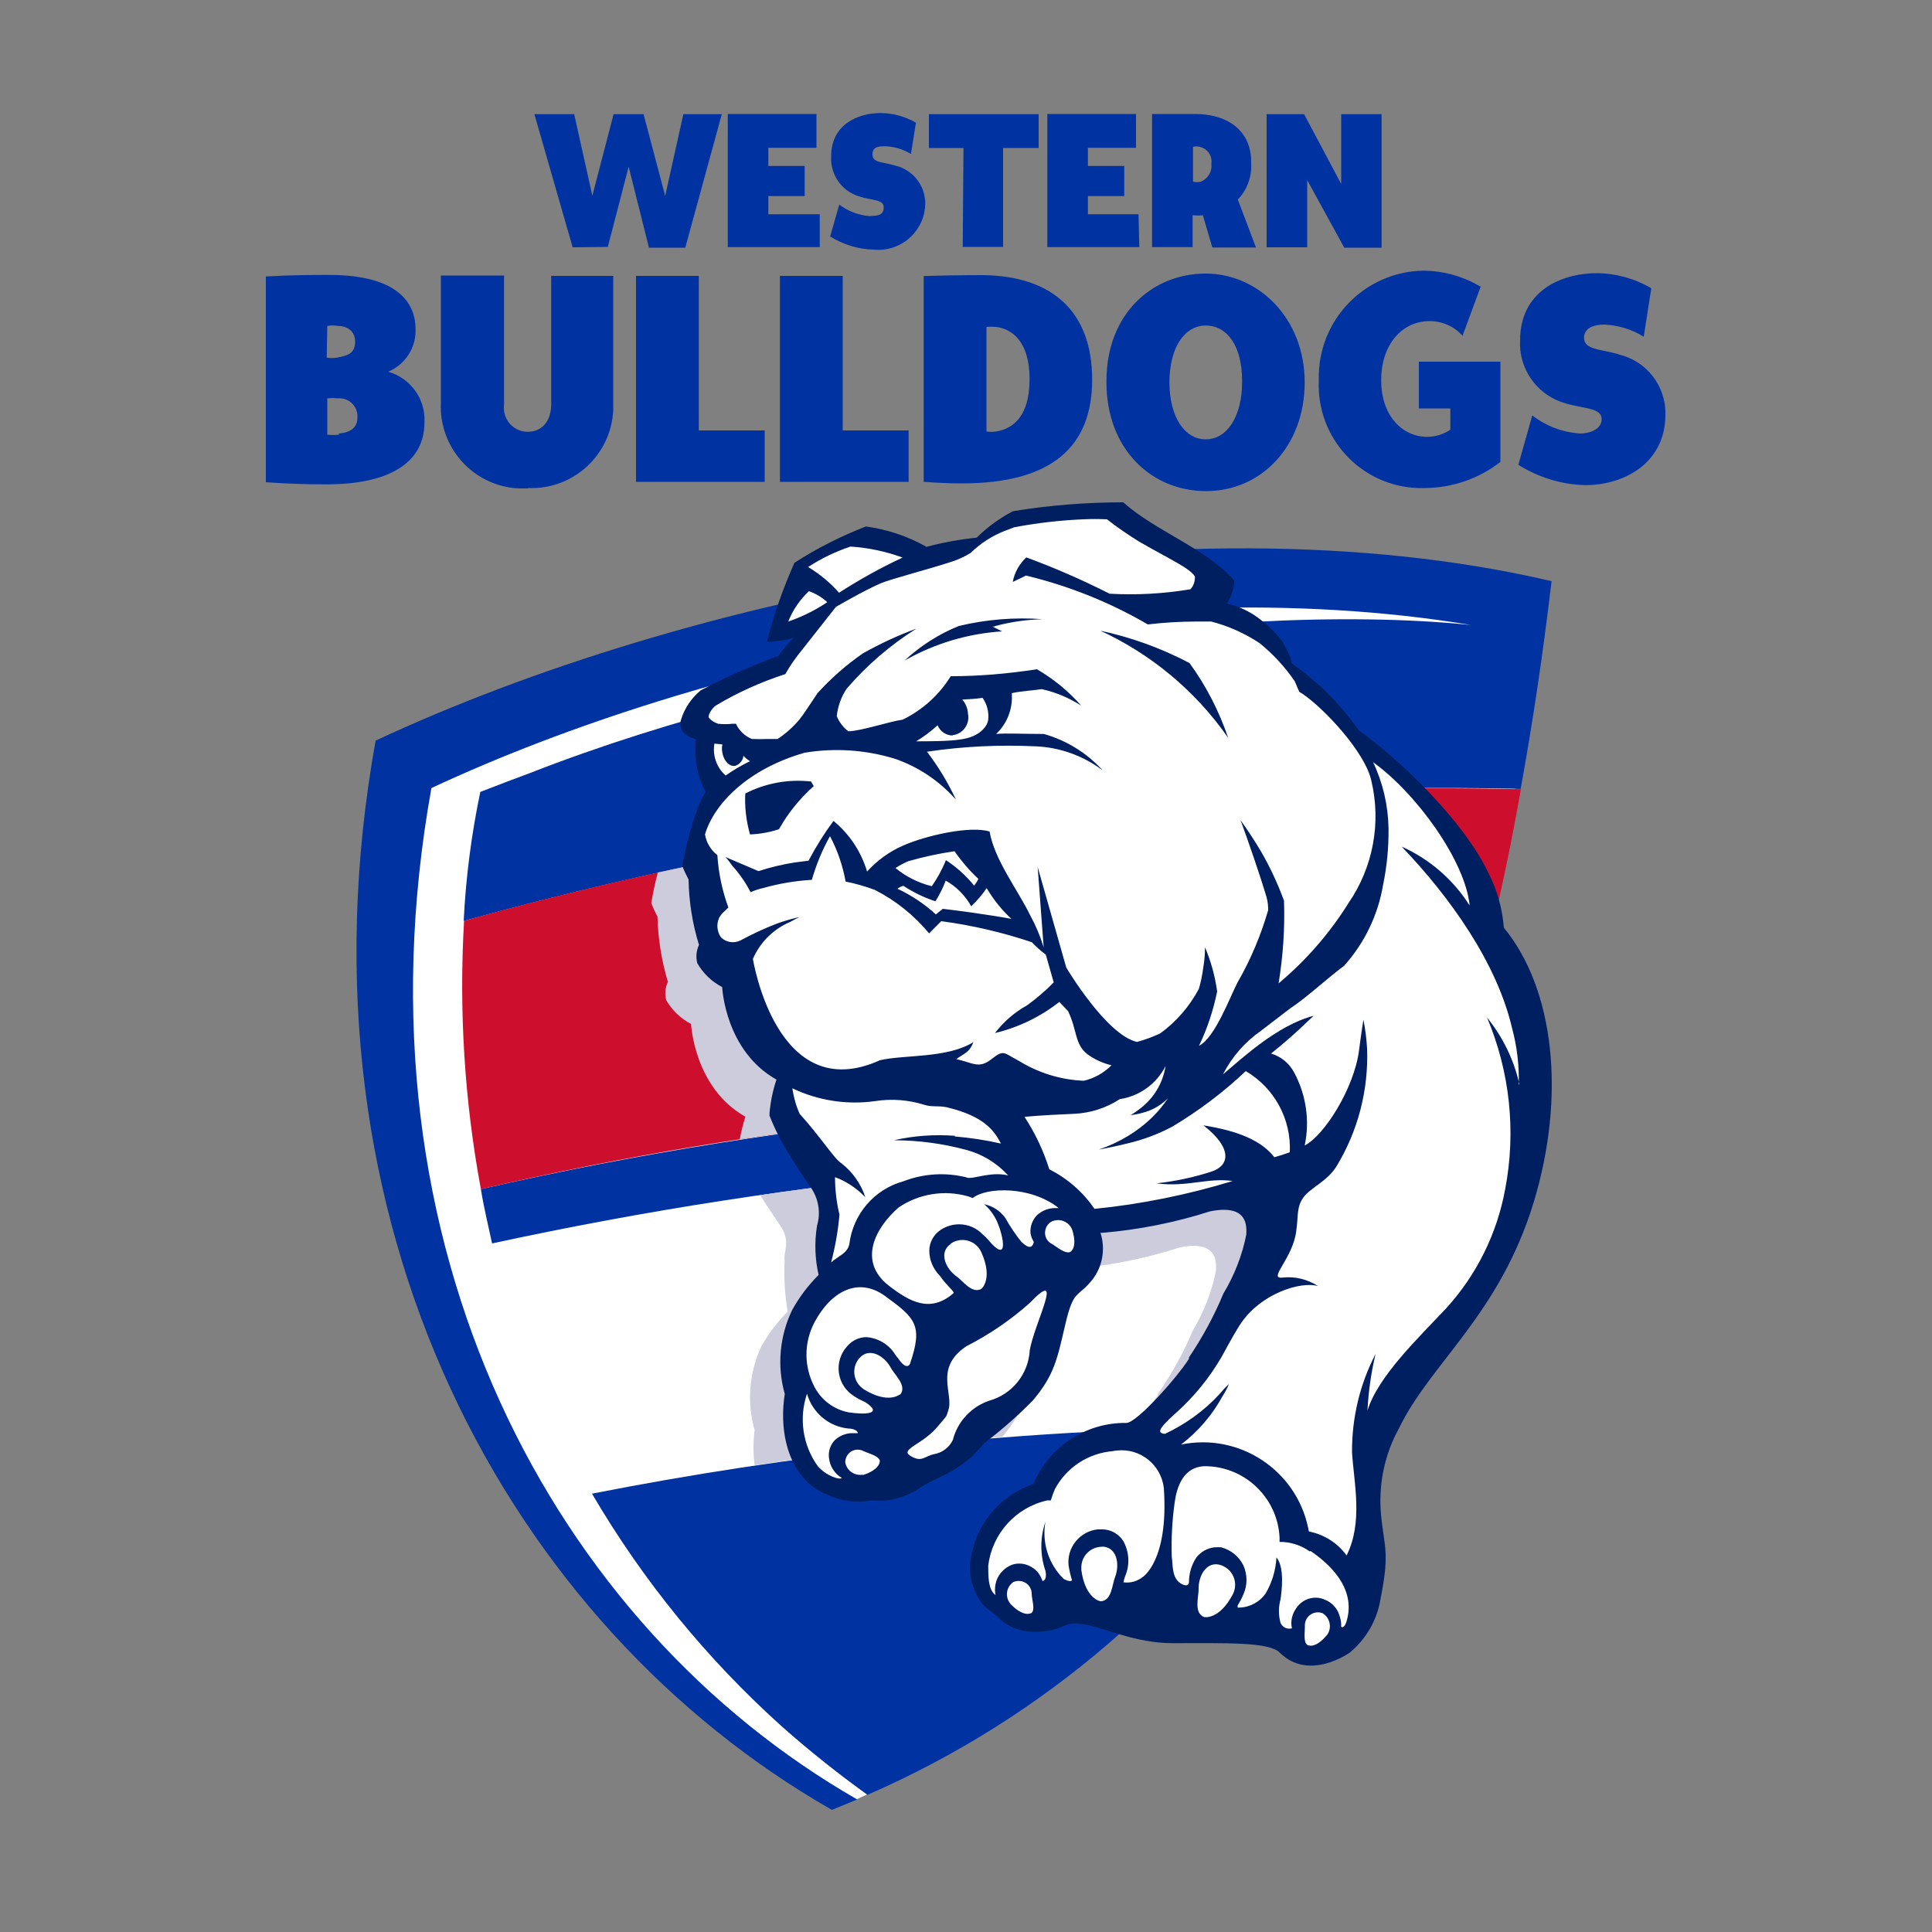
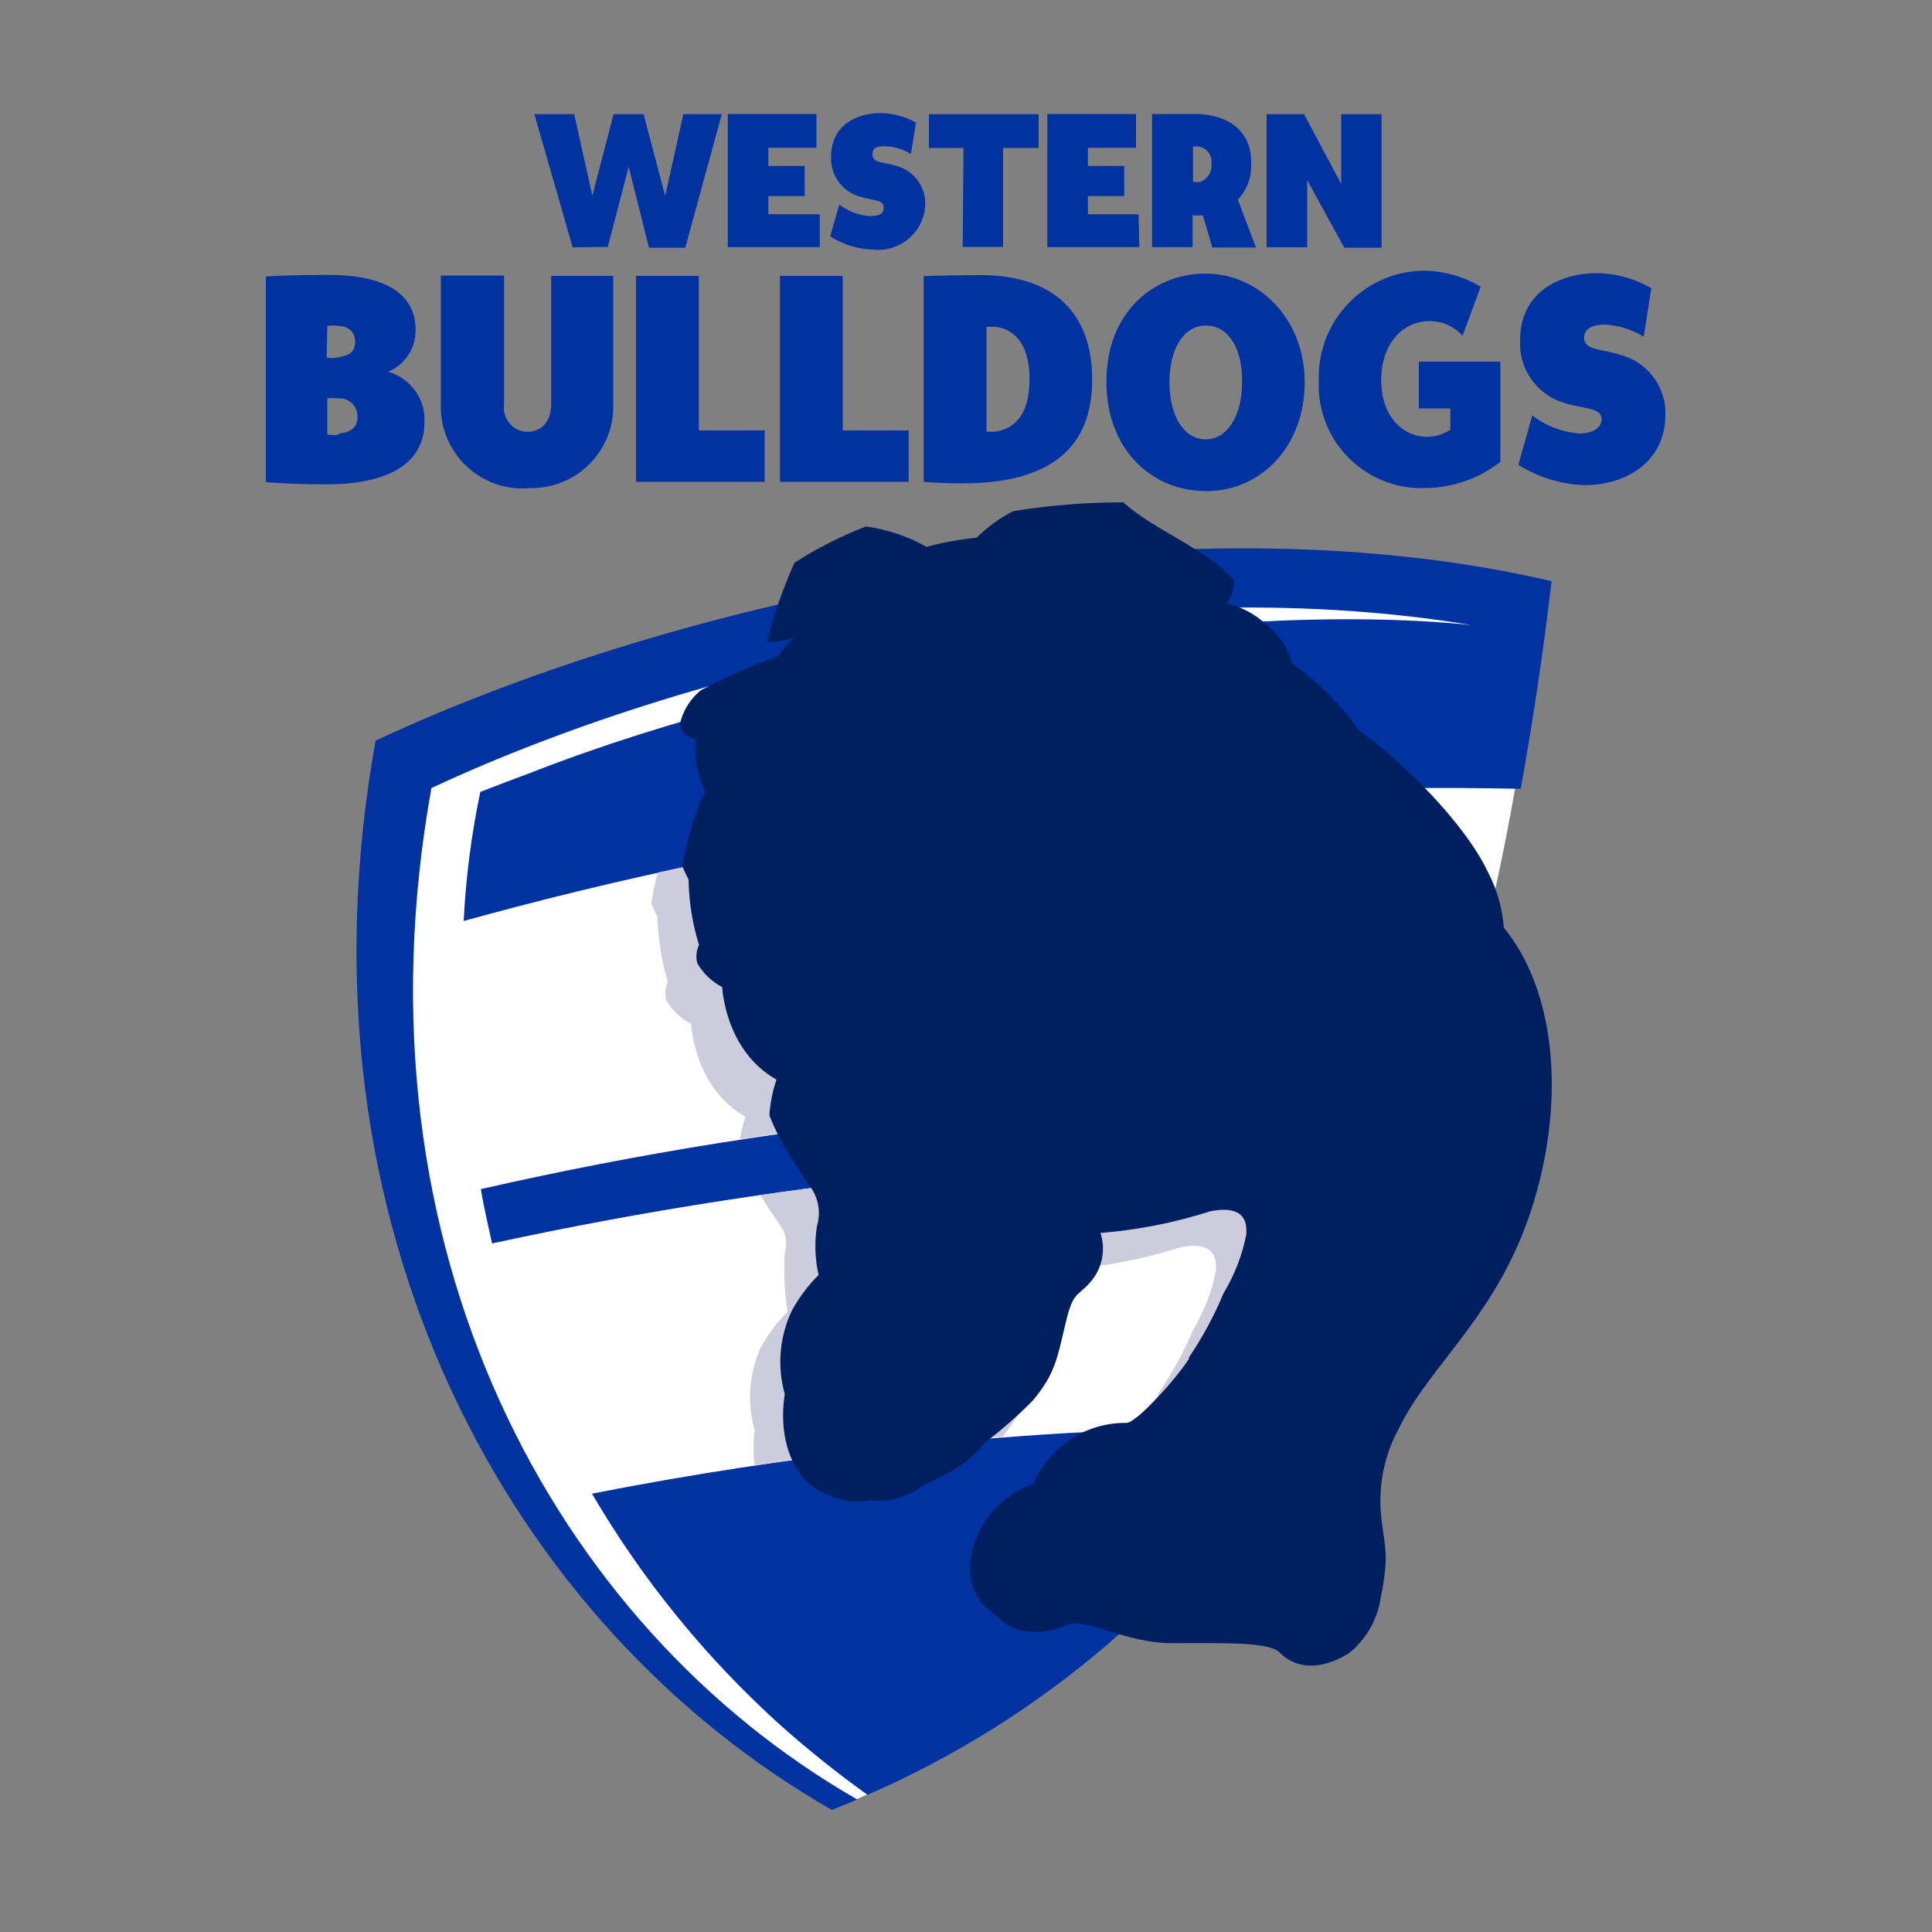
<svg xmlns="http://www.w3.org/2000/svg" id="Layer_2" viewBox="0 0 100 100">
  <rect x="0" y="0" width="100" height="100" fill="#808080" stroke="none" />
  <defs>
    <style>.cls-1{fill:#ccd;}.cls-2{fill:#fff;}.cls-3{fill:#001f60;}.cls-4{fill:#0033a1;}.cls-5{fill:none;}.cls-6{fill:#ce0e2d;}</style>
  </defs>
  <g id="bg">
-     <rect class="cls-5" width="100" height="100" />
-   </g>
+     </g>
  <g id="bulldogs">
    <g id="Layer_9">
      <path class="cls-2" d="m64.27,28.56c-15.41.2-30.62,3.57-44.67,9.89-2.16,11.26-.8,22.91,3.9,33.37,4.15,9.05,10.98,16.6,19.56,21.64l1.3-.34.5-.23.87-.58h0c8.72-3.97,16.07-10.43,21.14-18.55v-.08h0c2.74-4.37,4.99-9.02,6.72-13.88v.08-.14l-.08.06c.33-.94.66-1.88,1-2.93v-.11c1.66-5.22,2.97-10.55,3.91-15.94.6-3.36,1.13-6.91,1.58-10.58-5.17-1.15-10.45-1.71-15.74-1.68Z" />
      <path class="cls-4" d="m83.76,18.33c-.94-.27-1.77-.22-1.77-.85,0-.47.45-.68,1.05-.68.72.03,1.43.25,2.04.63l.39-2.51c-.85-.5-1.82-.77-2.81-.78-1.88,0-3.98.94-3.98,3.47-.08,1.45.83,2.77,2.2,3.22.99.34,2.02.23,2.02.87,0,.42-.43.72-1.1.74-.91-.06-1.77-.38-2.49-.94l-.72,2.56c1.04.65,2.23,1.02,3.46,1.05,2.08,0,4.15-1.19,4.15-3.64.04-1.5-.99-2.81-2.45-3.13Zm-22.02-7.19c.17.02.34.02.52,0l.49,1.67h2.26l-.94-2.48c.48-.5.73-1.18.69-1.88.04-1.53-1.03-2.55-2.94-2.55h-2.19v6.89h2.1v-1.66Zm0-3.54c.12-.03.24-.03.36,0,.4.09.66.47.6.87.05.41-.18.79-.56.94-.13.02-.26.02-.39,0v-1.81Zm-2.81,3.49h-2.62v-.94h1.88v-1.56h-1.88v-.94h2.49v-1.75h-4.59v6.89h4.76l-.04-1.71Zm-39.49,27.25c-4.53,25.21,7.05,45.87,23.62,55.34l1.31-.54c-15.64-8.97-26.33-28.51-22.04-52.35,14.07-6.57,35.77-11.44,53.81-8.44-13.41-1.37-34.58,2.13-48.65,7.64-.84.31-1.73.65-2.63,1-.46,2.2-.75,4.43-.86,6.68l.99-.27h0c17.5-4.76,35.59-6.97,53.72-6.57.63-3.46,1.16-7.03,1.6-10.75-19.73-4.6-44.94.81-60.88,8.26Zm48.82-18.62c-.12,2.94,2.16,5.42,5.1,5.54.13,0,.27,0,.4,0,1.41-.01,2.78-.48,3.9-1.35v-5.19h-4.22v2.42h1.63v1.1c-.35.24-.77.37-1.2.37-1.28,0-2.38-1.08-2.38-2.93s1.07-3.03,2.46-3.06c.67-.01,1.31.26,1.75.76l.94-2.54c-.89-.53-1.91-.82-2.95-.83-3.05.04-5.48,2.55-5.43,5.6,0,.04,0,.07,0,.11Zm-20.45-5.44v10.66c.7.05,1.28.08,1.99.08,4.62,0,6.73-1.88,6.73-5.37s-2.03-5.36-5.63-5.41c-1.17,0-2.22.02-3.1.05Zm3.25,2.64c.16-.01.32-.01.48,0,.83.09,1.75.75,1.75,2.7s-.87,2.56-1.7,2.71c-.18.03-.36.03-.53,0v-5.41Zm-29.09,4.93c.06-1.2-.72-2.28-1.88-2.61.89-.37,1.45-1.25,1.42-2.2,0-1.22-.75-2.81-4.48-2.81-.83,0-1.88,0-3.27.08v10.65c1.05.07,1.88.11,3.15.11,3.16,0,5.06-1.07,5.06-3.21Zm-5.03-4.98c.19-.03.38-.03.56,0,.37,0,.88.19.88.81s-.39.73-.94.83c-.18.03-.36.03-.53,0l.03-1.63Zm.61,5.63c-.2.02-.41.02-.61,0v-1.88c.18-.02.36-.02.54,0,.52-.05.97.33,1.02.85,0,.05,0,.1,0,.15,0,.53-.39.77-.96.82v.07Zm39.72-2.71c0,3.44,2.31,5.63,5.16,5.63s5.1-2.32,5.1-5.63-2.39-5.63-5.13-5.63-5.13,2.06-5.13,5.56v.07Zm7.02,0c0,1.73-.76,2.95-1.88,2.95s-1.88-1.2-1.88-2.95.75-2.94,1.88-2.94,1.88,1.09,1.88,2.85v.08Zm3.37-10.47l1.92,3.5h1.93v-6.91h-2.09v3.61l-1.92-3.61h-1.94v6.89h2.1v-3.48Zm-40.33,15.94c2.33.1,4.3-1.7,4.41-4.03,0-.16,0-.33,0-.49v-6.46h-3.21v6.63c0,.94-.52,1.44-1.22,1.44-.69,0-1.24-.57-1.23-1.26,0-.06,0-.12.01-.17v-6.66h-3.27v6.57c-.12,2.34,1.69,4.34,4.03,4.45.17,0,.35,0,.52,0h-.04Zm-2.44,36.29c.15.94.38,1.88.58,2.81,15.86-3.44,32.09-4.95,48.31-4.49.35-.94.68-1.93,1-2.93-16.76-.67-33.54.88-49.9,4.61Zm6.57-48.77l1.08-4.15,1.05,4.19h1.88l1.89-6.91h-1.99l-.94,4.23-1.12-4.23h-1.55l-1.1,4.22-.94-4.22h-2.06l1.98,6.89,1.82-.02Zm18.37,0h2.09v-5.12h1.84v-1.75h-5.68v1.75h1.79l-.04,5.12Zm-19.19,64.53c2.64,4.51,5.96,8.58,9.85,12.07,1.41,1.25,2.88,2.42,4.41,3.52,9.12-3.97,16.83-10.61,22.11-19.04-6.95-.04-13.9.32-20.81,1.08-5.25.57-10.46,1.37-15.55,2.37ZM45.05,11.19c-.58-.04-1.15-.25-1.61-.6l-.47,1.65c.67.42,1.45.66,2.24.68,1.34.14,2.54-.84,2.67-2.18,0-.05,0-.1.01-.15.03-.97-.64-1.82-1.59-2.03-.6-.18-1.14-.13-1.14-.55s.29-.44.68-.44c.46.02.92.16,1.31.4l.26-1.62c-.55-.32-1.18-.49-1.82-.5-1.2,0-2.57.6-2.57,2.24-.05.94.53,1.79,1.43,2.07.64.22,1.29.15,1.29.56s-.27.45-.7.46Zm-12.13,3.09v10.66h6.66v-2.66h-3.41v-8h-3.25Zm7.45,0v10.66h6.66v-2.66h-3.41v-8h-3.25Zm2.06-3.19h-2.66v-.94h1.88v-1.56h-1.88v-.94h2.49v-1.75h-4.59v6.89h4.76v-1.71Z" />
-       <path class="cls-6" d="m40.62,43.85h0c-5.63,1.02-11.16,2.29-16.6,3.81-.27,4.65.02,9.31.87,13.89,7.42-1.72,14.94-2.97,22.51-3.75h0c9.09-.94,18.24-1.23,27.37-.86,1.68-5.27,3-10.64,3.95-16.09-12.77-.29-25.53.72-38.1,3Z" />
      <g>
        <path class="cls-1" d="m59.93,72.15v.08c-.45.63-.95,1.23-1.49,1.79,2.81-.11,5.68-.17,8.54-.15,2.77-4.4,5.05-9.09,6.78-13.98-11.51-.35-23.02.3-34.41,1.97h0c.41.67.81,1.23,1.06,1.61.54.81.12,1.37.2,1.76-.04.89.01,1.78.16,2.66-.53.53-.99,1.14-1.36,1.79-.64,1.36-.76,2.91-.35,4.35-.08.6-.08,1.21,0,1.81,4.21-.63,8.48-1.12,12.82-1.47h0c1.11-1.33,1.26-2.11,1.69-3.95.31-1.7.61-1.35,1.38-2.3.54-.69.71-1.6.44-2.44h.09c1.9-.16,3.77-.53,5.58-1.11,2.04-.42,1.88.86,1.88,1.19-.21,1.09-.62,2.13-1.19,3.09-.49,1.16-1.1,2.26-1.81,3.29Z" />
        <path class="cls-1" d="m76.26,50.97c-.13-1.36-.44-2.7-.94-3.98-.94-2.05-3.19-4.46-5.12-6.14-12.16.27-24.27,1.72-36.15,4.31-.14.52-.25,1.04-.34,1.58.09.24.2.48.32.7.03,1.15.21,2.28.54,3.38-.14.29-.17.62-.09.94.3.53.75.96,1.29,1.24,0,0,.15,3.3,2.81,4.8-.12.38-.22.78-.29,1.17,12.08-1.85,24.31-2.53,36.52-2.04.6-1.88,1.15-3.75,1.67-5.7l-.23-.26Z" />
      </g>
      <path class="cls-3" d="m47.93,28.29c-.96-.54-2.02-.89-3.11-1.04-1.29.5-2.54,1.13-3.7,1.88-.59,1.32-1.07,2.69-1.43,4.09.47,0,.94-.07,1.39-.21-.29.29-.56.6-.8.94-1.38.5-2.72,1.1-4.01,1.78-.47.39-.83.91-1.01,1.49-.1.27-.03.57.18.76.17.14.37.23.58.28h0c-.11.94.06,1.88.5,2.72-.15.25-.27.51-.38.78-.37.99-.64,2.02-.83,3.06.07.17.19.44.33.71.02,1.15.2,2.28.54,3.38-.14.29-.17.62-.09.94.3.53.75.96,1.29,1.24,0,0,.14,3.29,2.81,4.79-.19.56-.31,1.15-.36,1.74,0,.04,0,.09,0,.13.3.75.67,1.48,1.11,2.16.41.67.83,1.27,1.09,1.65.35.56.45,1.24.26,1.88-.14.85-.11,1.71.08,2.55-.54.54-1,1.15-1.37,1.82-.65,1.35-.79,2.9-.38,4.34-.36,2.32.4,4.56,2.26,5.24.7.32,1.48.41,2.24.27.93.09,1.85-.17,2.6-.72.94-.58,2.04-.77,3.22-2.24.89-.67,1.73-1.41,2.51-2.2,1.12-1.33,1.26-2.11,1.69-3.95s.62-1.35,1.39-2.3c.54-.69.7-1.6.43-2.44h.1c1.89-.16,3.76-.53,5.57-1.11,2.04-.41,1.88.86,1.88,1.19-.21,1.08-.62,2.12-1.19,3.07-.48,1.16-1.08,2.26-1.78,3.3,0,.02,0,.04,0,.07-.59.94-2.67,3.29-3.23,3.32-2.1-.03-4.01,1.22-4.82,3.16-1.77.6-3.04,2.15-3.26,4-.09.76.12,1.53.57,2.15.21.28.65.53.94.83.35.32.78.53,1.24.62.75.13,1.52.02,2.21-.3,1.06-.43,2.95.94,5.5.94,2.81,0,5-.07,5.55.49,1.52,1.51,3.62,0,3.62,0,.86-.71,1.43-1.71,1.6-2.81.52-2.58.13-2.7,0-4.61-.08-1.45.24-2.9.94-4.17,1.63-3.39,5.2-5.88,6.98-11.71,1.68-5.53,1.07-11.05-1.54-14.22-.08-.98-.34-1.94-.79-2.81-1.27-2.72-4.65-5.94-6.72-7.41-.94-1.34-2.11-2.51-3.45-3.45-.04-.11-.07-.22-.09-.34l-.38-.76c-.32-.44-.7-.83-1.13-1.15-.52-.42-1.12-.71-1.77-.86.23-.36.36-.77.38-1.2-1.54-1.7-4.09-2.55-5.75-4.04-1.91,0-3.82.15-5.71.46-.69.36-1.32.82-1.88,1.37-.88.09-1.76.25-2.62.48Z" />
      <path class="cls-2" d="m66.99,35.27h0s0,0,0,0Z" />
-       <path class="cls-2" d="m43.43,30.68c1.05-.68,2.15-1.29,3.29-1.82-.87-.32-1.78-.51-2.7-.57-.77.26-1.51.61-2.19,1.06.6.36,1.14.81,1.6,1.33Zm5.97,28.14c.81.07,1.62.19,2.41.37-.33-.6-.77-1.39-2.81-1.88-.47-.09-.74,0-1.14-.12-.82-.26-1.69-.33-2.54-.2-1.47.21-2.97-.02-4.31-.66.07.46.19.9.38,1.32,1.12,1.24,1.78,2.32,2.16,2.56.58.45,1.01,1.06,1.24,1.76-.44-.46-.97-.82-1.57-1.04,0,.65.08,1.31.23,1.94-.07.83-.22,1.66-.43,2.47.45-.38.83-.47.94-.94.19-1.56,1.3-2.85,2.81-3.26,1.04-.4,2.17-.47,3.25-.2.26.15,1.24-.33,2.16-.1-.58-.64-1.33-1.1-2.16-1.32-1.22-.33-2.48-.5-3.75-.5,1.04-.24,2.11-.31,3.17-.23l-.02.02Zm-2.81,13.37c.38-.46-.29-1.03-.48-1.39-.32-.61-1.11-1.09-1.62-.51-.39.43-.36,1.1.07,1.5.05.04.1.08.15.12,1.28.79,1.87.26,1.87.26v.02Zm-1.93,4.16c.94-.3.88-.75.88-.75-.08-.26-.6-.37-.86-.5-.33-.16-.72-.02-.87.31-.04.09-.06.18-.06.28.07.42.47.71.9.64,0,0,0,0,.01,0v.02Zm-2.8-45.74c-.46.43-.83.97-1.06,1.56.71-.24,1.39-.58,2.02-1-.27-.25-.6-.45-.95-.57v.02Zm5.23,40.01c.7-2.02.3-2.39-1.28-3.54-1.41-1.02-2.81-.21-3.64,1.34-.57,1.06-.57,2.33,0,3.39.36.67.99,1.14,1.74,1.29.76.12,1.88.13.87-.53-.21-.09-.42-.2-.61-.33-.78-.51-1-1.55-.49-2.34.05-.08.12-.16.18-.23.25-.29.61-.46.99-.46.63.05,1.19.4,1.51.94.06.07.12.15.18.23.39.56.55.23.55.23Zm2.23-32.55c-.35,0-.66-.21-.79-.53-.34.31-.71.59-1.11.83.53,0,1.69,0,2.25-.09,1.14-.14,1.46-.78,1.48-1.03.04-.4-.06-.8-.29-1.13-.42.06-.58.06-1.05.09h0c.17.2.28.46.29.72.11.51-.21,1.01-.72,1.11-.02,0-.04,0-.07.01v.02Zm-12.34.41c-.11.62.11,1.25.58,1.66.4-.28.82-.53,1.26-.74-.13-.08-.24-.17-.34-.28-.02.24-.2.45-.43.52-.29.05-.59-.25-.66-.68-.03-.14-.03-.29,0-.43l-.41-.04Zm4.46,8.96c-.18.08-.35.17-.52.27-.82.34-1.49.97-1.88,1.77l-.07.15s1.21,7.67,6.57,5.25c1.25-.3,3.49-.09,4.84-.94-.2.56-.52.6-.88.88.87.19,1.16.52,1.82,0s.62-.32,1.4.08c1.02.63,2.17.99,3.37,1.04.54-.12,1.04-.4,1.44-.8-.45-.11-.87-.3-1.24-.57-.67-.51-.53-1.25-1.01-2.24l-.45-.47c-.98.77-2.12,1.32-3.33,1.61.45-.59,1.02-1.08,1.67-1.44.49-.36.95-.75,1.37-1.18l-.41-1.44c-.26-.19-.5-.41-.72-.64-1.52-.51-3.1-.88-4.69-1.09l-.63.63c-.77-.93-1.73-1.7-2.81-2.25-.49-.18-1-.33-1.51-.43-.15-.82-.42-1.62-.81-2.35-.4.71-.71,1.47-.94,2.26-.85.05-1.69.19-2.5.42-.23.05-.45.12-.67.22-.25-.49-.57-.95-.94-1.36-.12-.17-.24-.33-.36-.46l1.71.73c.61-.2,1.24-.35,1.88-.45l.71-.09c.38-.72.81-1.41,1.29-2.06.83.68,1.43,1.59,1.74,2.62.53-.58,1.16-1.04,1.88-1.35,1.21-.53,3.48-1.03,4.46-.72.26,1.48,1.44,2.98,2.1,4.33.29.53.52,1.08.7,1.66l-.31-4.15,1.48,5.2s2.07,3.49,3.66,3.85c.41-.11.81-.26,1.2-.44.83-.6,1.51-1.39,2-2.3.11-.36.18-.73.23-1.1.06-.35.09-.7.09-1.06.31.73.52,1.5.63,2.29-.2.97-.51,1.92-.94,2.81.83-.41,1.62-2.57,1.99-3.27.68-1.18,1.21-2.44,1.59-3.75,0-.22-.02-.44-.08-.66-.37-1.24-.94-2.88-1.35-4,.41.58.76,1.11,1.07,1.64.47.81.86,1.66,1.18,2.53.05,1.43-.05,2.86-.28,4.28,1.42-1.19,2.64-2.59,3.62-4.16,1.27-1.85,1.7-4.15,1.18-6.33-.32-1.47-2.41-3.71-3.55-4.49l-.18-.11-.23-.54c-.51-.75-1.12-1.41-1.82-1.98-.77-.51-1.62-.89-2.51-1.12h-.73c-.85,0-1.7.05-2.55.15-1.97-1.15-4.1-2-6.31-2.53-.26.14-.48.23-.68.33.09-.49.34-.93.7-1.27,1.47.54,2.91,1.17,4.31,1.88,1.4.08,2.81,0,4.19-.23.16-.18.24-.42.23-.66-.27-.44-1.3-.89-2.88-1.8-.58-.36-1.14-.74-1.67-1.16-.41-.02-.83-.02-1.24,0-1.2.05-2.39.19-3.56.41l-.5.19c-.66.26-1.26.65-1.76,1.14-.31.19-.65.35-1,.46-1.26.41-3.1.88-3.65,1.11-.84.36-2.32,1.22-2.32,1.22l-1.75,2.22c-.32.39-.62.81-.87,1.26-1.26.41-2.47.95-3.6,1.63-.19.13-.46.52-.34.66.13.13.28.22.45.28.25.03.51.03.76,0h.17c.17.36.46.64.83.79.27.01.55.01.83,0h.5c.42-.28.8-.62,1.13-1.01.23-.29.53-.76.94-1.37.7-.77,1.49-1.46,2.34-2.05.89-.5,1.81-.93,2.77-1.28-1.35.85-2.56,1.89-3.6,3.1-.29.42-.46.91-.52,1.42.12.31.33.59.6.79.62,0,2.18-.52,2.81-.6,1.03-.5,1.89-1.28,2.49-2.25,1.49,0,2.98-.13,4.46-.36.86.5,1.63,1.13,2.29,1.88-.63-.4-1.31-.69-2.04-.85-.28.05-1.18.11-1.55.21.06.79-.23,1.56-.81,2.11.52-.05,1.41,0,2.47,0,1.17.33,2.22.98,3.04,1.88-1-.75-2.21-1.19-3.46-1.24-1.88-.09-3.77,0-5.63.28.59.77,1.09,1.6,1.5,2.48-.85-.96-1.93-1.69-3.14-2.11-1.52-.47-3.12-.58-4.69-.32-2.94.84-4.69,2.64-5.16,4.23.07.42.3.81.64,1.07.06.93.25,1.84.57,2.71l-.17.17c-.11.09-.21.2-.29.33-.12.24-.14.51-.06.76.03.11.08.21.15.3.27.25.66.31.99.15.61-.33,1.23-.62,1.88-.87.41-.15.83-.27,1.26-.36v.02Zm10.05-15.01h-.12l.5.25c-1.77.11-3.5.63-5.05,1.51.82-.76,1.77-1.37,2.81-1.79,1.42-.34,2.89-.46,4.35-.35-.84.02-1.68.14-2.49.36v.02Zm5.39.2c1.63.34,3.21.91,4.69,1.69.86,1.18,1.53,2.49,2,3.87-1.69-2.43-4-4.35-6.69-5.58v.02Zm-18.3,8.44c1.05-.54,2.23-.75,3.4-.62l.14.24c-.72.64-1.33,1.39-1.8,2.23-.49.16-.99.25-1.5.27-.2-.71-.29-1.45-.24-2.19v.07Zm27.38,18.83c.31-.09.58-.18.8-.26.08-1.72-.8-3.33-2.28-4.2-1.16,1.1-2.44,2.06-3.81,2.88-.74.39-1.52.68-2.34.87-.53.13-1,.23-1.46.31,1.05-.35,2.02-.93,2.81-1.71.29-.29.54-.6.77-.94-.32.32-.72.57-1.15.7-.25.08-.51.14-.78.17.17-.1.33-.21.48-.33.72-.54,1.19-1.33,1.33-2.21-.47.92-1.35,1.56-2.37,1.71h0c-.7.46-1.52.72-2.35.76-1.95.08-2.58.16-2.58.16.55.84.98,1.75,1.28,2.71.94.48,1.75,1.18,2.34,2.05,2.42-.24,4.82-.73,7.15-1.44-1.27-.19-2.35.33-3.94.12.98-.11,1.94-.31,2.88-.62.94-.33,1.02-1.24-.45-2.38,1.79.28,3.01.79,3.67,1.65Zm-21.79,14.28c.08,0,.16,0,.23,0,0-.09-.13-.23-.49-.24-1.01-.1-1.86-.82-2.14-1.8-.43,1.27-.22,2.67.56,3.75.47.53,1.15.72,1.24.61-.37-.22-.61-.6-.66-1.02-.05-.34.06-.69.3-.94.26-.24.6-.37.95-.36Zm10.27-9.8c.26.15.64.51.94.43,0,0,.42-.18.12-1.15-.15-.4-.6-.61-1-.46-.03.01-.06.02-.09.04-.31.19-.41.59-.23.9.06.1.15.19.26.24Zm-5.22,0c-.65.43-.28,1.27.27,1.67.34.23.81.94,1.31.66,0,0,.61-.51,0-1.88-.23-.54-.85-.79-1.39-.57-.07.03-.14.07-.2.11h0Zm4.55-1.56c.24-.19.54-.29.84-.29h.19c-1.46-1.16-3.75-1.09-4.45-.52l-.22-.08c-1.23-.36-2.56-.15-3.62.57-1.25,1.09-2.1,2.81-.5,4.05,1.09.84,2.14,1.42,3.34.39.08-.08-.36-.4-.69-.89-.35-.35-.56-.82-.56-1.31,0-.44.23-.85.6-1.09.28-.18.6-.28.94-.28.46,0,.9.18,1.22.52.1.08.19.17.27.26,1.12,1.35.81-.17.47-.94-.16-.34-.38-.64-.66-.88.44.09.84.35,1.1.72.24.43.52.85.83,1.23.4.39.58.29.64,0-.08-.13-.14-.28-.17-.43-.04-.39.12-.78.42-1.03Zm3.84,12.29c-1.27.1-2.41.84-3.01,1.97-.08.19-.15.38-.21.58h-.18c-1.63.36-2.85,1.71-3.06,3.37,0,.57,0,1.27.38,1.53h0c-.04-.19-.04-.38,0-.57.08-.41.35-.75.72-.94.15-.08.32-.12.5-.12.36,0,.7.16.94.42.12.14.21.3.27.48.15,0,.22-.24.15-.53-.28-.82-.28-1.71,0-2.53-.19,1.08.16,2.18.94,2.95,0,0,.31.19.44.08-.08-.25-.14-.51-.18-.77-.1-.93.58-1.77,1.51-1.87.06,0,.11,0,.17,0h.06c.44,0,.85.23,1.09.6.31.56.35,1.23.1,1.82-.04.1-.07.21-.09.32h0c.35.05.71-.05.99-.27,0,0,1.36-.83,1.1-4.61-.14-1.21-1.23-2.08-2.44-1.94-.07,0-.14.02-.2.03h0Zm-.53,4.95c-.59-.02-1.09.44-1.11,1.03,0,.06,0,.12,0,.18.21,1.5.99,1.61.99,1.61.59,0,.6-.88.76-1.26.24-.64.11-1.54-.67-1.57h0Zm-4.62,1.82c-.36.24-.45.73-.2,1.08.02.03.04.06.06.08.71.72,1.08.44,1.08.44.19-.19,0-.7,0-.99,0-.37-.31-.67-.69-.66-.09,0-.17.02-.25.05Zm.83-11.94c.23-1.44,1.88-4.45,0-2.49-.99.88-2.09,1.63-3.27,2.23-1.7,1.14-.63,2.47-.94,3.33-.13.37,0,.18-.49.76-.78,1-2.06,1.23-1.46,1.59s.71,0,1.25-.1c.41-.08.76-.35.94-.73.24-.95.95-1.71,1.88-2.03,1.19-.33,2.03-1.38,2.1-2.61v.04Zm25.32-13.78c.03-1-.09-2-.35-2.96-.79-3.37-3.2-6.76-5.71-9.38,1.45.65,2.67,1.71,3.52,3.05-.23-2.31-2.75-5.8-5-7.42.51,1.07.78,2.24.8,3.43.01.98-.08,1.95-.28,2.91-.26,1.56-.96,3.02-2.02,4.2-.94.7-1.93,1.64-2.81,2.22l-1.5,1.15c-.83.58-1.5,1.35-1.96,2.25.94-.79,2.81-2.55,4.69-3.03-.41.37-.94.94-2.2,1.95.53.16.96.52,1.21,1.01.61,1.15.8,2.48.53,3.75,1.01-.51,2.55-2.95,2.81-4.9.12-.94.23-1.61.23-1.61.1.49.16.99.19,1.49.08,2.15-.47,4.27-1.59,6.11-.48.77-1.33,1.09-1.7,1.59-.37.51-.26.94-.38,1.77-.18,1.39-1.45,2.45-.74,2.39.66-.08,1.32.08,1.88.44-.88-.27-3.01.37-4.07,2.03-.3.46-.94,1.65-.94,1.65-.63,1.08-1.43,2.06-2.36,2.89-1.06.94-.85,1.01-.64,1.07h.09c1.06-.5,2.02-1.19,2.81-2.05.15-.18.31-.36.49-.52-.09.22-.21.44-.34.64-.53.97-1.26,1.82-2.14,2.49,3.01-.62,5.95,1.31,6.58,4.31.01.06.02.12.04.19.78.15,1.48.59,1.95,1.24.86-1.72.38-3.75.28-5.34-.01-1.77.4-3.52,1.22-5.09-.23.96-.37,1.94-.42,2.93.55-1.78,2.63-3.75,4.09-5.31,1.57-1.73,2.62-3.86,3.04-6.16.57-2.99.24-6.07-.94-8.87.81,1,1.39,2.18,1.67,3.44l-.04.04Zm-15.42,24.85c-.74-.24-1.17.56-1.15,1.25,0,.41-.26,1.24.29,1.44,0,0,.78.16,1.48-1.18.27-.52.07-1.17-.46-1.44-.05-.03-.11-.05-.16-.07Zm4.6-.71c-.45-.32-1-.5-1.56-.49v-.23c-.1-2.04-1.77-3.66-3.82-3.69-1.16,0-1.5,1.07-1.61,1.88-.13.93-.18,1.87-.15,2.81.06.39,0,1,.38,1.32.19.15.48.26.51,0,0-.45.13-.9.38-1.28.23-.3.57-.49.94-.53.12-.01.23-.01.35,0,.5.13.92.47,1.15.94.21.48.21,1.02,0,1.49-.08.2-.19.4-.3.58v.11c.57.01,1.11-.26,1.44-.72.34-.57.53-1.21.57-1.88.43.52.27,1.75.21,2.17-.11.4-.11.82,0,1.22.1.23.35.35.59.28h0c-.08-.35,0-.72.21-1.02.32-.51.97-.71,1.52-.45.36.15.64.46.74.84.06.18.09.37.08.55.11.08.21-.06.28-.29.51-1.71-.91-2.98-1.85-3.62h-.05Zm.69,3.21c-.34-.15-.74.01-.89.36-.04.1-.06.22-.05.33,0,.3-.08.82.13.94,0,0,.38.26,1.03-.53.24-.35.15-.84-.2-1.08,0,0-.02-.01-.02-.02Zm-19.52-38.99c.55.36,1.05.81,1.46,1.32.09-.11.16-.22.22-.35-.46-.43-.87-.91-1.24-1.43-.81.12-1.61.29-2.4.52-.22.1-.44.21-.65.35.55.45,1.19.77,1.88.94.29-.42.54-.87.73-1.35Zm-.17,2.52c.55.06,2.25.28,3.56.52-.5-.46-.93-1-1.28-1.59-.23.34-.5.65-.8.94-.31-.56-.77-1.02-1.32-1.33-.14.37-.32.73-.53,1.07-.59-.19-1.14-.46-1.66-.8-.11.03-.22.08-.31.15.73.34,1.4.79,1.99,1.33l.36-.29Z" />
    </g>
  </g>
</svg>